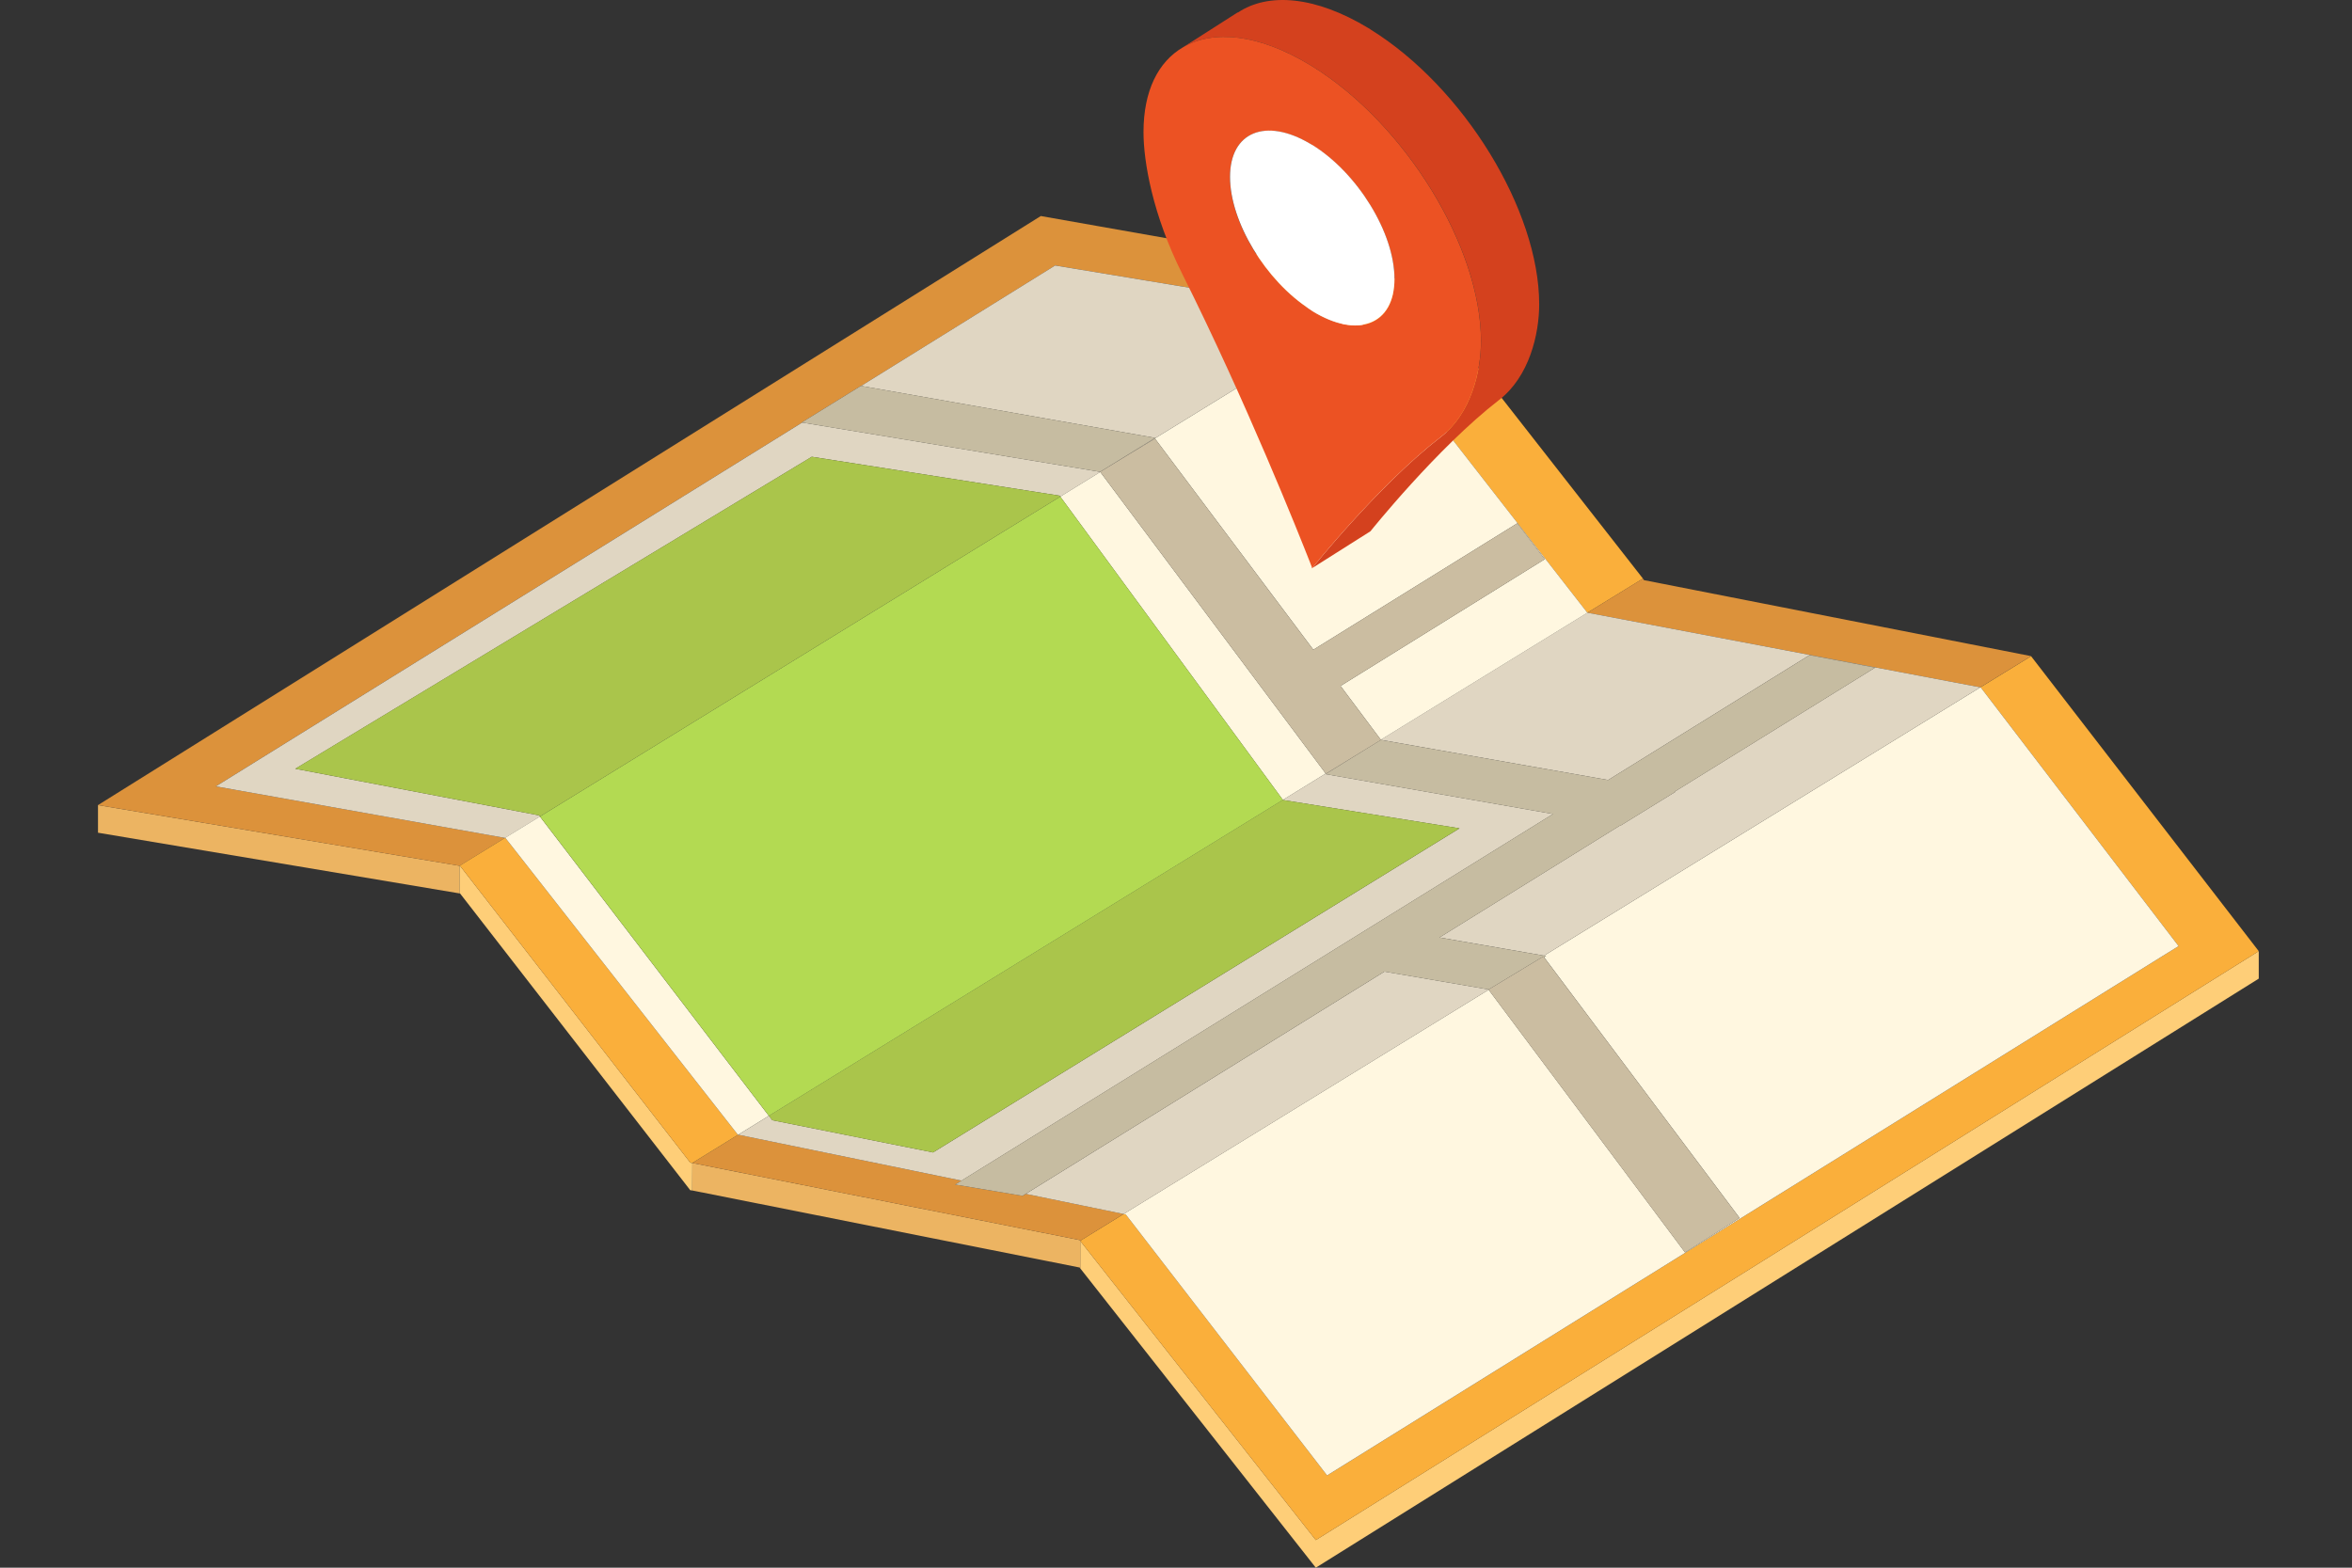
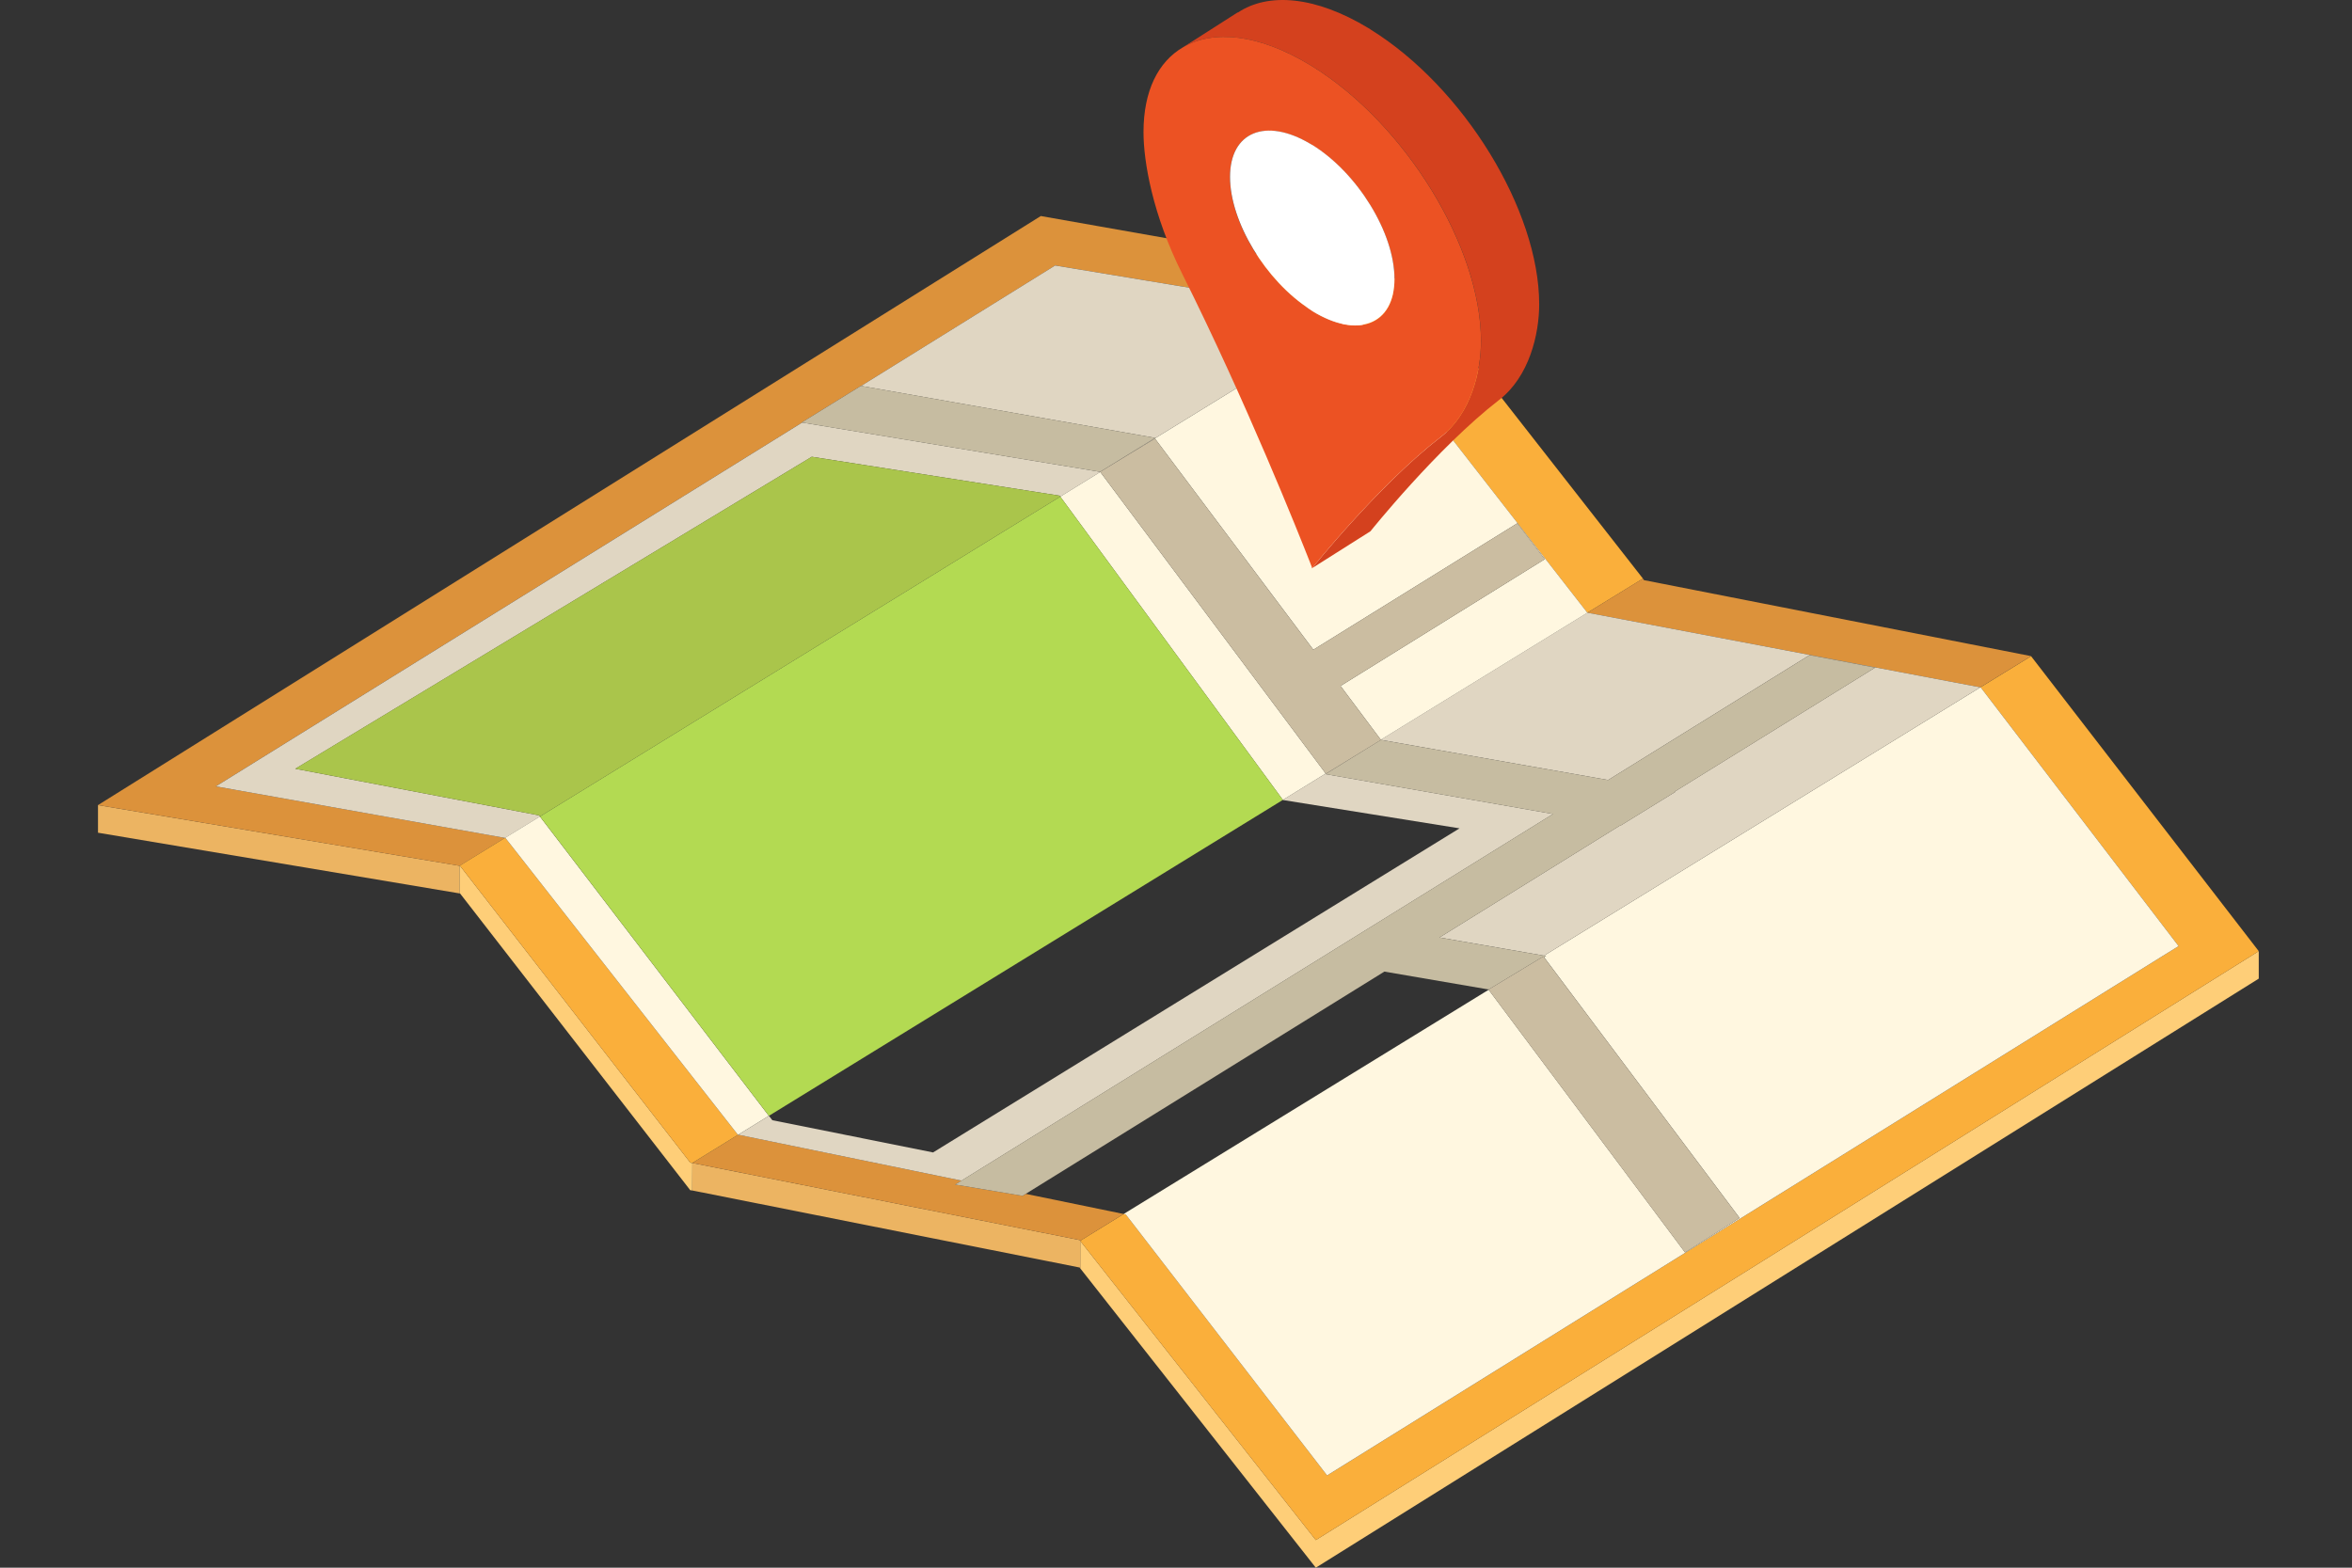
<svg xmlns="http://www.w3.org/2000/svg" width="120" height="80" viewBox="0 0 120 80" fill="none">
  <rect x="0" y="0" width="120" height="80" fill="#333333" stroke="none" />
  <g clip-path="url(#clip0_252_28595)">
    <path d="M115.243 49.94V48.538L67.133 78.591L55.115 63.324V64.725L67.076 79.928L67.133 80L115.243 49.94Z" fill="#FECE78" />
    <path d="M5 41.085V42.494L23.451 45.592V44.183L5 41.085Z" fill="#ECB462" />
    <path d="M55.116 63.317L55.087 63.281L35.328 59.35L35.32 60.751L55.087 64.683L55.116 64.726V63.325V63.317Z" fill="#ECB462" />
    <path d="M35.317 59.349L35.216 59.328L23.471 44.183H23.449V45.592H23.471L35.216 60.736L35.317 60.751L35.324 59.349H35.317Z" fill="#FECE78" />
    <path d="M69.168 16.092L80.978 31.258L80.992 31.265L83.824 29.526L71.964 14.359L69.147 16.084L69.168 16.092Z" fill="#FAAF3B" />
    <path d="M101.061 35.083L111.153 48.28L67.709 75.293L57.437 61.973L57.329 61.952L55.115 63.317V63.325L67.133 78.592L115.243 48.539L103.627 33.487L101.039 35.076L101.061 35.083Z" fill="#FAAF3B" />
    <path d="M101.036 35.075L103.623 33.487L103.616 33.48L83.878 29.605L83.82 29.526L80.988 31.266L101.036 35.075Z" fill="#DC923B" />
    <path d="M23.451 44.183L25.766 42.759L11.009 40.129L40.925 21.562L40.911 21.555L43.923 19.693H43.937L53.835 13.547L69.145 16.085L71.963 14.36L71.956 14.352L56.114 11.556L53.102 11.024L5 41.084L23.451 44.183Z" fill="#DC923B" />
    <path d="M52.334 60.923L52.176 61.024L48.733 60.449L49.056 60.248L37.664 57.904L35.32 59.349H35.328L55.087 63.281L55.116 63.317L57.33 61.951L52.334 60.923Z" fill="#DC923B" />
    <path d="M37.645 57.905L25.785 42.76H25.764L23.449 44.183H23.471L35.216 59.328L35.317 59.35L37.66 57.905H37.645Z" fill="#FAAF3B" />
    <path d="M78.885 48.783L78.777 48.847L88.754 62.152L85.972 63.913L75.952 50.508L57.328 61.951L57.436 61.973L67.708 75.292L111.152 48.279L101.06 35.082L101.038 35.075L78.777 48.768L78.885 48.783Z" fill="#FFF7E0" />
    <path d="M58.937 22.346L56.126 24.078L57.78 23.072L69.144 16.085L53.833 13.548L43.935 19.694L58.937 22.346Z" fill="#E0D6C2" />
    <path d="M27.508 41.61L15.066 39.231L41.417 23.309L54.053 25.293L54.096 25.343L56.138 24.085L56.131 24.078L40.928 21.562L11.012 40.129L25.769 42.76L27.551 41.667L27.508 41.61Z" fill="#E0D6C2" />
-     <path d="M75.954 50.508L75.947 50.501L75.954 50.494L70.635 49.581L52.334 60.924L57.33 61.952L75.954 50.508Z" fill="#E0D6C2" />
    <path d="M70.453 37.756L82.047 39.805L92.326 33.429L95.668 34.069L85.439 40.401L85.475 40.409L82.665 42.141L82.643 42.134L73.443 47.841L78.776 48.768L101.037 35.075L80.99 31.266L70.445 37.749L70.453 37.756Z" fill="#E0D6C2" />
    <path d="M79.239 41.538L67.631 39.504L70.456 37.757L67.645 39.482L67.638 39.475L65.453 40.819L65.46 40.826L74.466 42.271L47.605 58.81L39.404 57.164L39.231 56.942L37.664 57.905L49.057 60.248L79.239 41.538Z" fill="#E0D6C2" />
    <path d="M58.928 22.382L67.007 33.156L77.415 26.702L78.817 28.535L68.395 35.004L70.45 37.749L80.995 31.266L80.981 31.259L69.171 16.092L69.149 16.085L57.785 23.072L58.928 22.382Z" fill="#FFF7E0" />
    <path d="M65.453 40.819L67.638 39.474L56.137 24.085L54.096 25.343L65.453 40.819Z" fill="#FFF7E0" />
    <path d="M37.645 57.905H37.66L39.227 56.941L27.546 41.667L25.764 42.76H25.785L37.645 57.905Z" fill="#FFF7E0" />
    <path d="M54.05 25.293L41.414 23.309L15.062 39.23L27.505 41.609L27.548 41.667L54.093 25.343L54.05 25.293Z" fill="#AAC54B" />
-     <path d="M47.602 58.81L74.464 42.27L65.457 40.825L65.45 40.818L39.228 56.941L39.401 57.164L47.602 58.81Z" fill="#AAC54B" />
    <path d="M65.453 40.819L54.096 25.343L27.551 41.667L39.231 56.941L65.453 40.819Z" fill="#B3DA52" />
    <path d="M56.127 24.078L58.938 22.346L43.936 19.693H43.922L40.91 21.555L40.925 21.562L56.127 24.078Z" fill="#C6BCA1" />
    <path d="M70.632 49.581L75.951 50.494L78.748 48.805L78.776 48.848L78.884 48.783L78.776 48.769L73.443 47.842L82.643 42.134L82.665 42.142L85.475 40.409L85.439 40.402L95.668 34.069L92.326 33.43L82.047 39.805L70.453 37.757L67.628 39.504L79.236 41.538L49.054 60.248L48.73 60.449L52.173 61.024L52.332 60.924L70.632 49.581Z" fill="#C6BCA1" />
    <path d="M67.646 39.482L70.457 37.757L70.449 37.75L68.394 35.004L78.816 28.535L77.415 26.702L67.006 33.157L58.927 22.382L57.784 23.072L56.131 24.078L56.138 24.085L67.639 39.475L67.646 39.482Z" fill="#CBBDA1" />
    <path d="M75.951 50.494L75.943 50.501L75.951 50.508L85.971 63.914L88.752 62.153L78.775 48.848L78.747 48.805L75.951 50.494Z" fill="#CBBDA1" />
    <path d="M69.928 1.502C69.891 1.48 69.855 1.458 69.819 1.436C67.107 -0.207 64.707 -0.396 63.151 0.644V0.629L60.352 2.418C61.908 1.502 64.234 1.734 66.845 3.32C66.881 3.341 66.918 3.363 66.954 3.385C71.709 6.33 75.563 12.605 75.563 17.411C75.563 18.931 75.061 21.105 73.513 22.298C70.371 24.719 66.976 28.958 66.954 28.987L69.921 27.111C69.921 27.111 73.331 22.85 76.479 20.414C78.028 19.222 78.53 17.048 78.53 15.528C78.53 10.729 74.676 4.447 69.921 1.502H69.928Z" fill="#D4411E" />
    <path d="M66.937 29.001L66.951 28.987C66.951 28.987 66.944 28.958 66.93 28.936C66.93 28.973 66.93 29.001 66.93 29.001H66.937Z" fill="#D4411E" />
    <path d="M73.51 22.297C75.058 21.105 75.56 18.931 75.56 17.411C75.56 12.612 71.706 6.329 66.951 3.385C66.915 3.363 66.878 3.341 66.842 3.319C64.231 1.734 61.905 1.501 60.349 2.418C59.098 3.152 58.342 4.621 58.342 6.744C58.342 8.235 58.8 10.947 60.32 13.979C63.592 20.523 66.282 27.285 66.842 28.71C66.886 28.827 66.915 28.892 66.929 28.936C66.936 28.958 66.951 28.987 66.951 28.987C66.973 28.958 70.368 24.718 73.51 22.297ZM66.951 15.869C66.915 15.848 66.878 15.819 66.842 15.797C64.573 14.335 62.755 11.339 62.755 9.034C62.755 6.729 64.573 5.995 66.842 7.34C66.878 7.362 66.915 7.377 66.951 7.406C69.27 8.838 71.147 11.899 71.147 14.241C71.147 16.582 69.27 17.309 66.951 15.877V15.869Z" fill="#EC5223" />
    <path d="M66.951 7.399C66.915 7.377 66.879 7.355 66.842 7.333C64.574 5.988 62.756 6.73 62.756 9.028C62.756 11.325 64.574 14.328 66.842 15.79C66.879 15.812 66.915 15.841 66.951 15.863C69.271 17.295 71.147 16.568 71.147 14.226C71.147 11.885 69.271 8.831 66.951 7.392V7.399Z" fill="white" />
  </g>
  <defs>
    <clipPath id="clip0_252_28595">
      <rect width="120" height="80" fill="white" />
    </clipPath>
  </defs>
</svg>